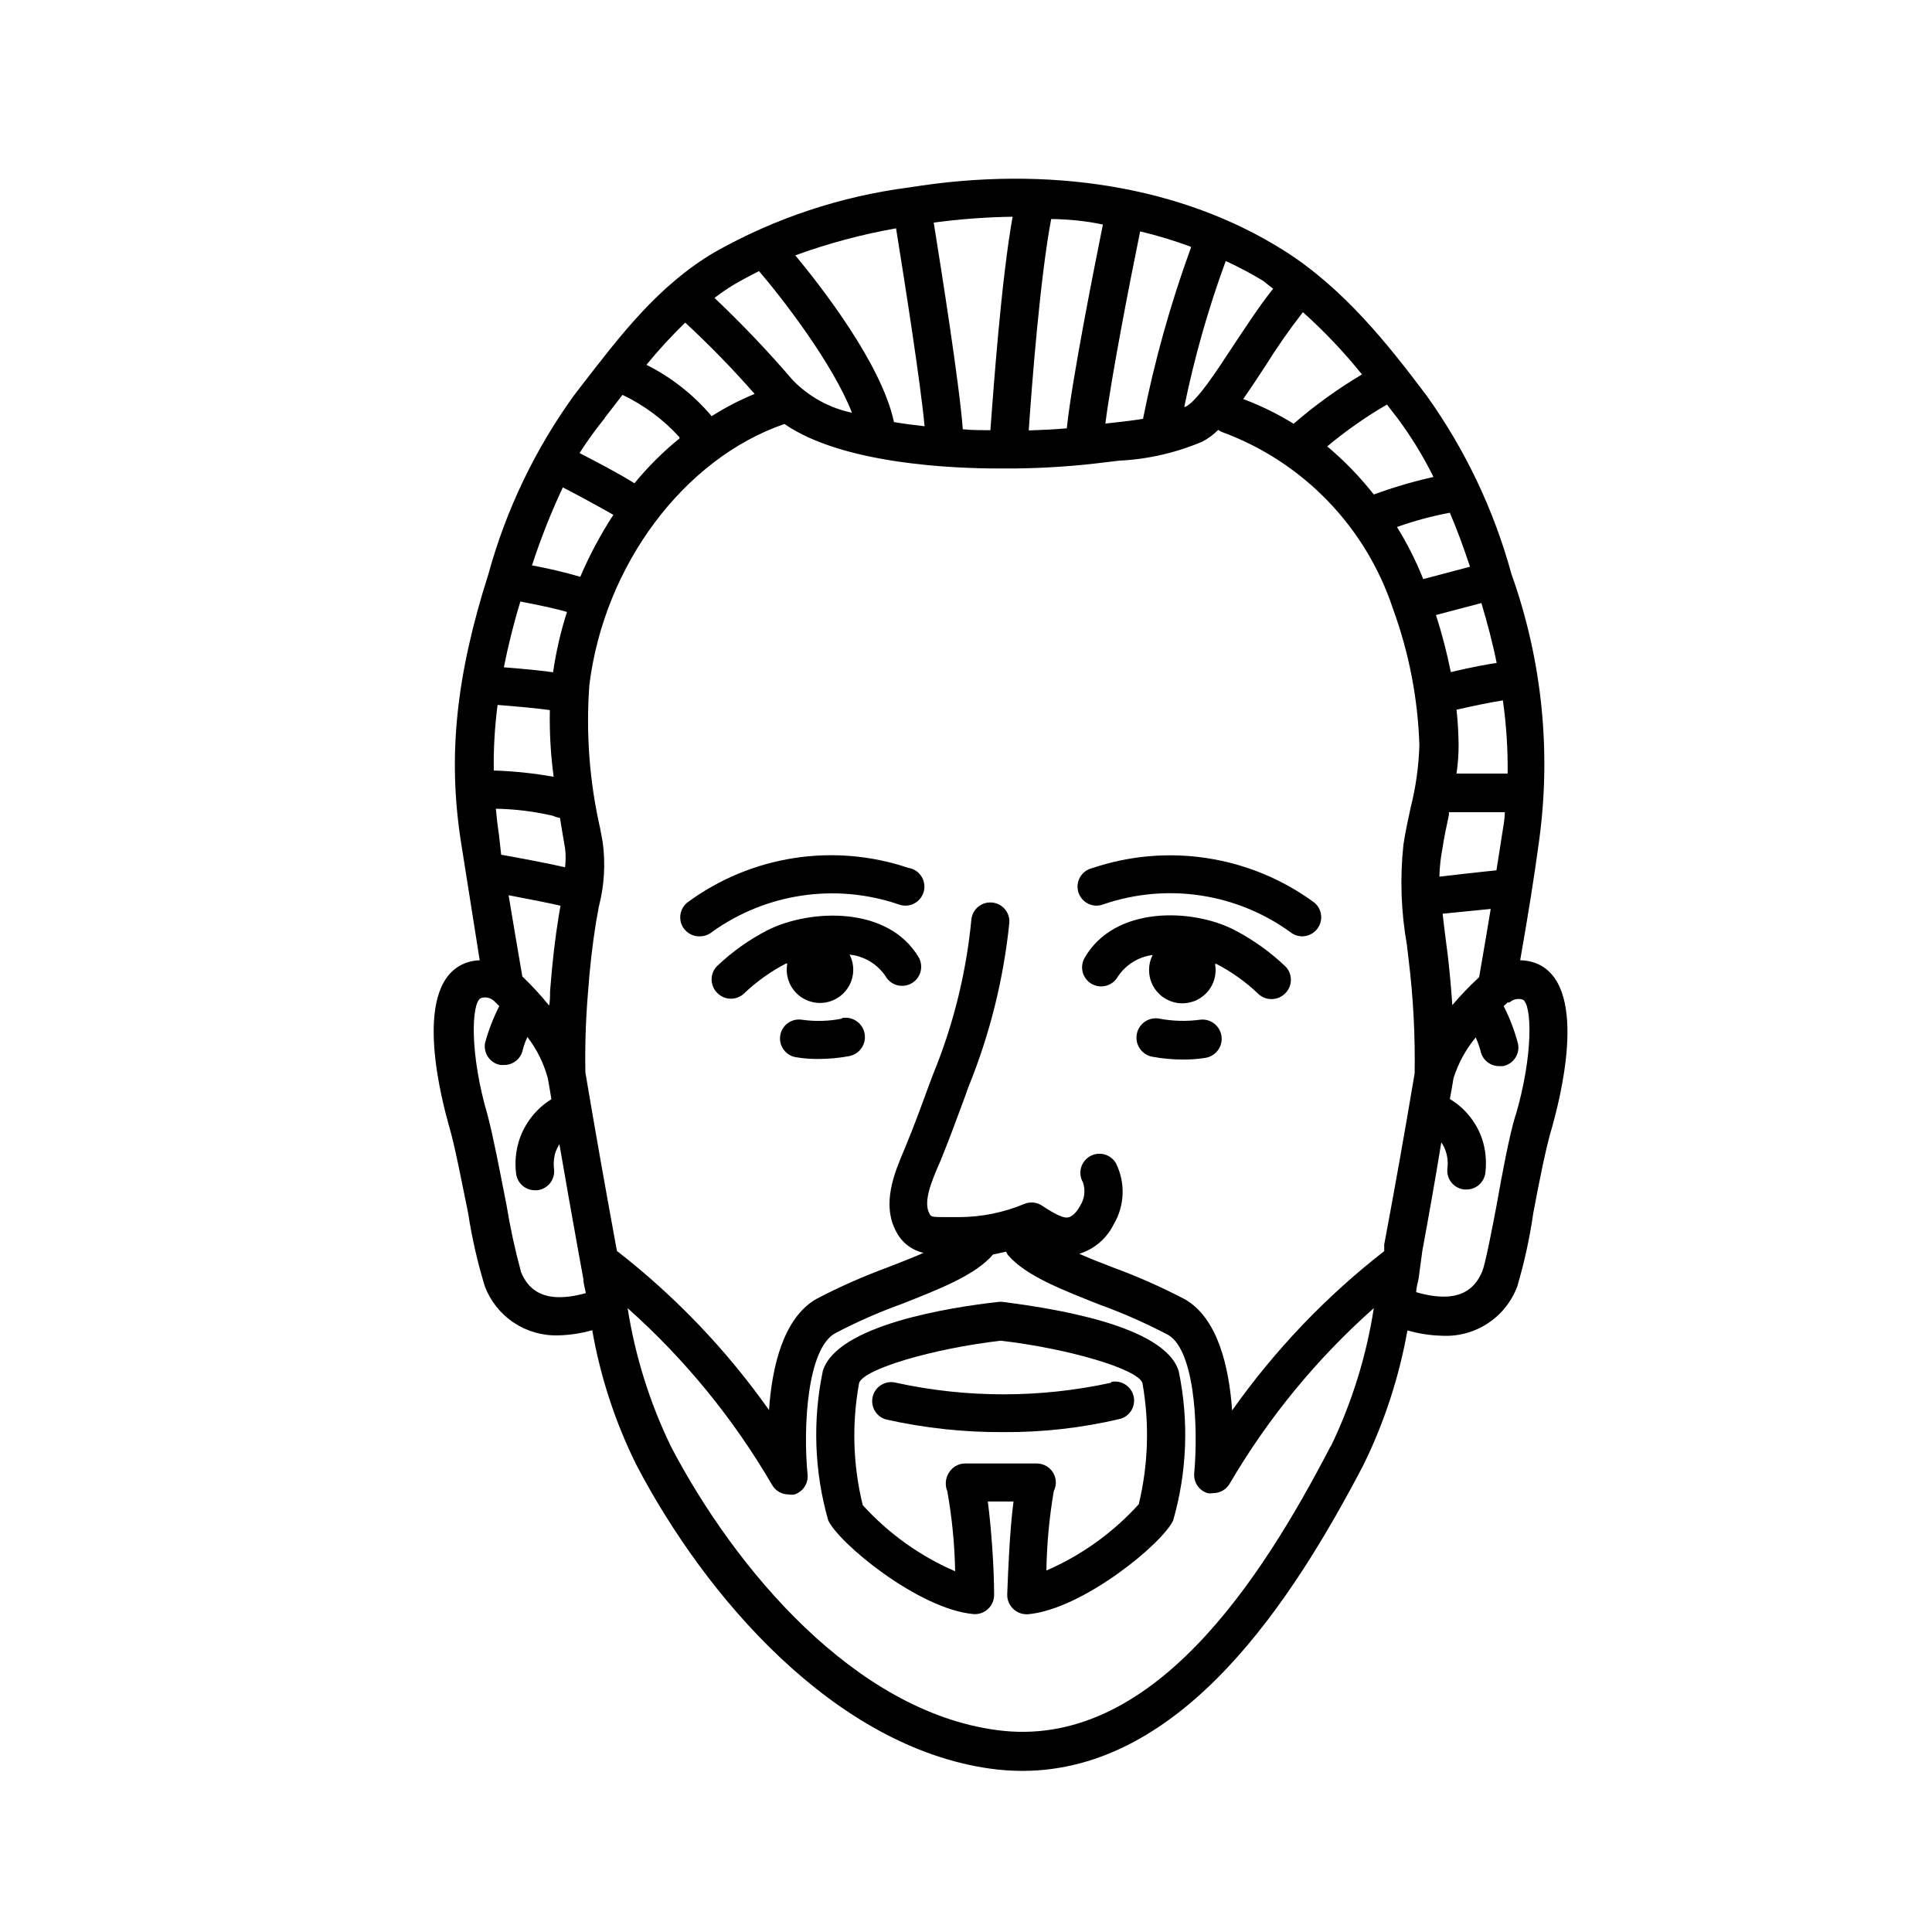
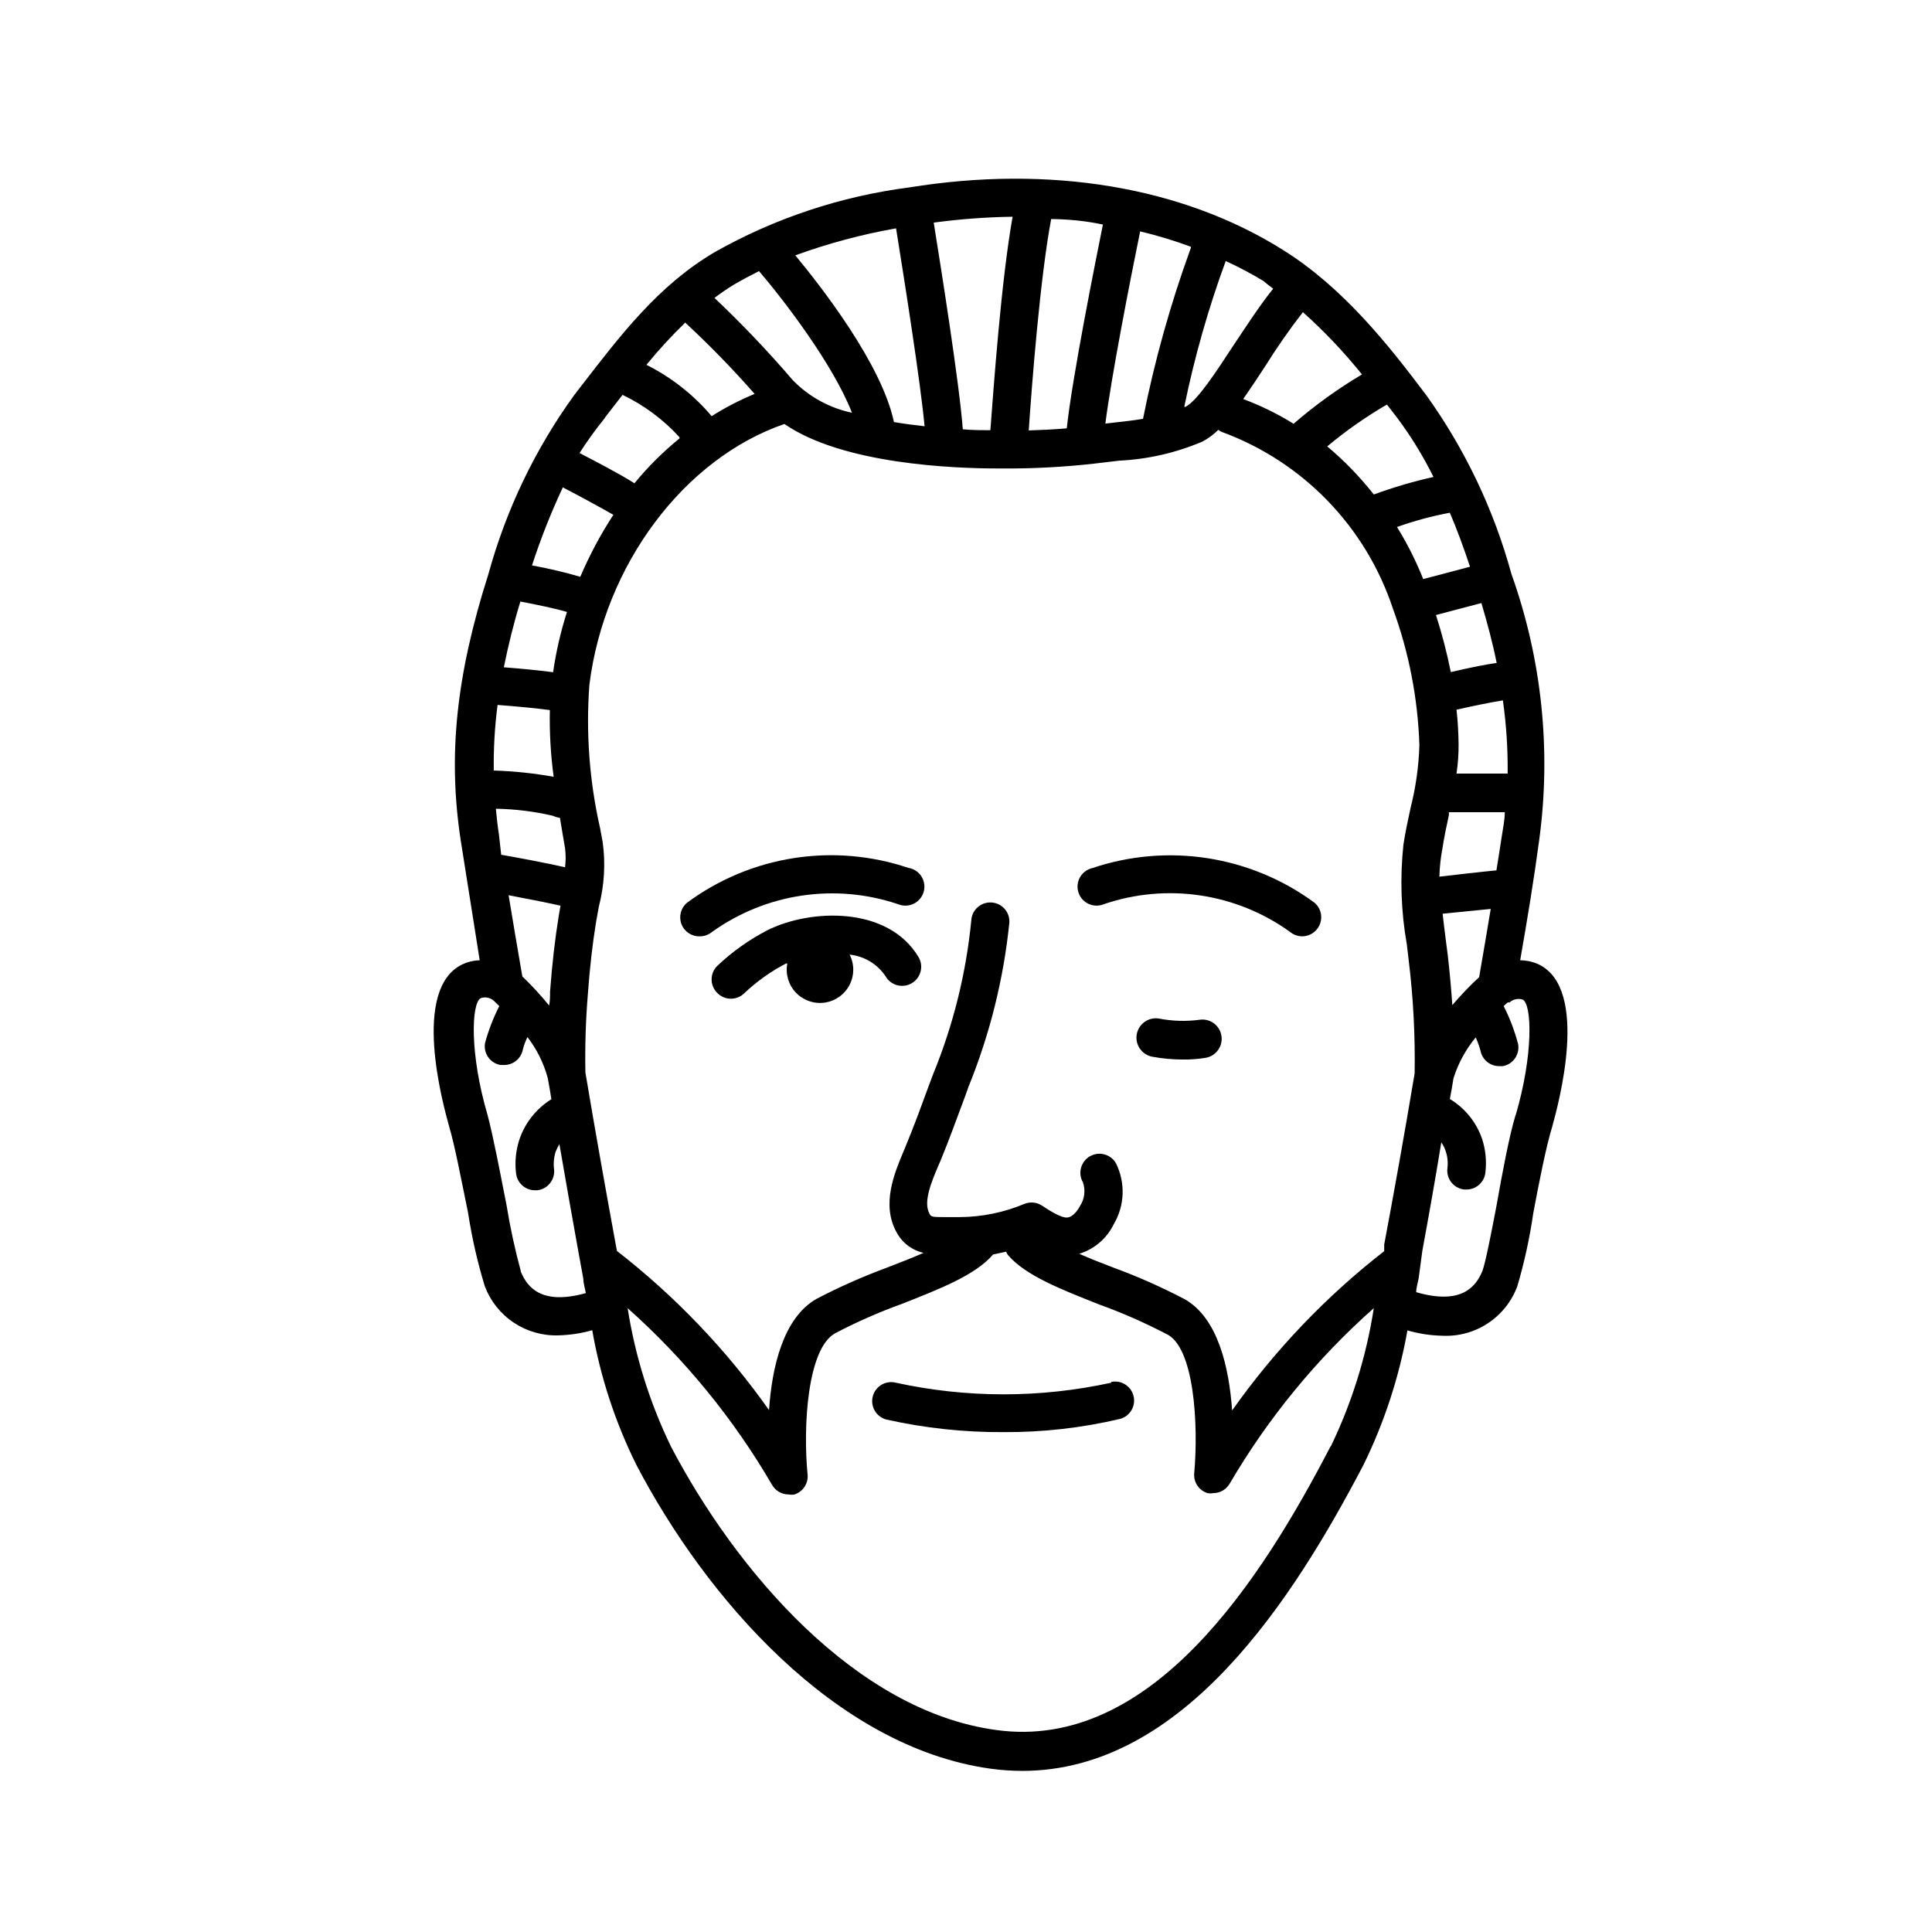
<svg xmlns="http://www.w3.org/2000/svg" fill="#000000" width="800px" height="800px" version="1.1" viewBox="144 144 512 512">
  <g>
    <path d="m438.49 510.43c-18.805 4.109-38.273 4.109-57.082 0-2.699-0.684-5.438 0.953-6.121 3.652-0.68 2.699 0.957 5.441 3.652 6.121 10.207 2.273 20.633 3.391 31.086 3.324 10.398 0.055 20.766-1.129 30.883-3.523 2.602-0.754 4.144-3.426 3.492-6.051-0.648-2.629-3.258-4.273-5.91-3.727z" />
-     <path d="m367.1 413.95c-3.453 0.688-6.996 0.789-10.48 0.305-1.324-0.234-2.688 0.07-3.785 0.848-1.098 0.773-1.84 1.957-2.059 3.281s0.102 2.68 0.887 3.766c0.781 1.09 1.969 1.82 3.293 2.027 1.98 0.332 3.988 0.484 5.996 0.457 2.723-0.004 5.438-0.258 8.113-0.758 2.781-0.543 4.598-3.238 4.055-6.019-0.543-2.785-3.238-4.598-6.019-4.055z" />
    <path d="m384.88 374.05c-19.914-6.762-41.883-3.336-58.793 9.172-1.66 1.371-2.262 3.648-1.5 5.664 0.762 2.016 2.723 3.324 4.875 3.254 1.176 0 2.316-0.41 3.227-1.16 14.297-10.246 32.656-12.984 49.32-7.356 1.305 0.539 2.777 0.508 4.059-0.09 1.277-0.594 2.25-1.703 2.676-3.047 0.422-1.348 0.266-2.812-0.441-4.035-0.703-1.223-1.891-2.094-3.269-2.402z" />
    <path d="m347.45 390.48c-4.898 2.523-9.41 5.731-13.402 9.523-1.953 1.965-1.953 5.137 0 7.102 0.945 0.992 2.254 1.559 3.625 1.562 1.293 0.008 2.535-0.477 3.477-1.359 3.32-3.164 7.066-5.844 11.137-7.961h0.352c-0.523 2.793 0.332 5.672 2.297 7.727 1.969 2.051 4.805 3.031 7.617 2.629 2.816-0.406 5.266-2.141 6.574-4.664 1.312-2.523 1.324-5.523 0.035-8.059 3.871 0.406 7.359 2.508 9.523 5.742 1.391 2.422 4.481 3.254 6.902 1.863s3.254-4.481 1.863-6.902c-8.16-13.703-28.766-12.797-40-7.203z" />
    <path d="m551.9 399.64c-1.574-0.75-3.297-1.145-5.039-1.156 2.016-11.488 3.727-22.016 5.039-31.84v-0.004c3.234-23.758 0.711-47.949-7.356-70.531-4.637-16.957-12.242-32.961-22.473-47.258-10.078-13.402-22.016-28.566-38.039-38.594-26.75-16.824-61.965-22.617-99.148-16.574-18.066 2.332-35.516 8.133-51.387 17.082-15.113 8.867-25.191 22.27-35.266 35.266l-2.016 2.621v-0.004c-10.375 14.328-18.09 30.402-22.773 47.461-8.566 26.902-10.781 48.012-7.356 70.535 1.512 9.723 3.223 20.152 5.039 31.84-1.645 0.047-3.258 0.441-4.738 1.156-13.352 6.648-5.039 36.828-3.375 42.824 1.512 5.039 3.324 14.66 5.039 22.973v0.004c1.008 6.578 2.488 13.078 4.434 19.445 1.492 3.938 4.18 7.309 7.688 9.641 3.504 2.328 7.652 3.504 11.859 3.359 3.019-0.082 6.016-0.539 8.918-1.363 2.156 12.352 6.078 24.332 11.637 35.57 18.391 35.266 52.648 74.816 93.758 80.609h0.004c2.836 0.395 5.699 0.598 8.562 0.605 42.773 0 71.895-45.695 90.434-81.113 5.523-11.273 9.438-23.262 11.641-35.621 2.965 0.859 6.031 1.336 9.117 1.41 4.297 0.238 8.555-0.906 12.152-3.262 3.602-2.356 6.352-5.805 7.848-9.836 1.875-6.356 3.289-12.84 4.234-19.398 1.562-8.312 3.426-17.785 5.039-22.973 1.66-6.047 9.871-36.223-3.477-42.875zm-112.15 52.648c-1.391-2.418-4.481-3.254-6.902-1.863-2.422 1.391-3.258 4.481-1.863 6.902 0.734 2.086 0.453 4.394-0.758 6.246-1.008 1.965-2.418 3.023-3.324 3.074-1.715 0.25-5.391-2.266-6.801-3.176-1.402-0.898-3.152-1.047-4.688-0.402-5.41 2.262-11.215 3.441-17.078 3.477h-3.375c-3.777 0-4.231 0-4.637-0.906-1.715-3.074 0.504-8.363 2.316-12.645l0.555-1.258c2.316-5.644 4.434-11.438 6.5-17.027l0.957-2.672v-0.004c5.656-13.902 9.305-28.543 10.832-43.477 0.098-1.344-0.348-2.672-1.238-3.688-0.891-1.012-2.148-1.625-3.496-1.703-2.766-0.172-5.152 1.922-5.34 4.684-1.359 13.988-4.754 27.703-10.078 40.711l-1.008 2.672c-2.016 5.492-4.082 11.184-6.348 16.625l-0.504 1.211c-2.367 5.644-5.996 14.105-1.863 21.512v-0.004c1.473 2.773 4.09 4.762 7.152 5.441-2.973 1.309-6.246 2.57-9.473 3.828h0.004c-6.473 2.375-12.785 5.168-18.895 8.363-8.867 5.039-11.84 18.188-12.594 29.473-11.289-15.961-24.871-30.168-40.305-42.168l-0.301-1.613c-2.672-14.559-5.34-29.523-8.062-45.695-0.129-6.906 0.09-13.82 0.652-20.707 0.504-6.953 1.211-13.199 2.168-19.094 0.25-1.461 0.504-2.82 0.754-4.18h0.004c1.445-5.574 1.785-11.375 1.004-17.082l-0.656-3.527 0.004 0.004c-2.852-12.5-3.82-25.355-2.871-38.141 3.981-31.891 25.191-60.004 51.691-69.121 15.469 10.68 44.941 11.789 56.527 11.789h4.383c8.152-0.074 16.293-0.629 24.383-1.664l3.426-0.402c7.578-0.367 15.031-2.074 22.016-5.039 1.562-0.82 2.988-1.875 4.234-3.121 0.289 0.23 0.609 0.418 0.957 0.551 21.469 7.887 38.168 25.141 45.34 46.855 4.246 11.609 6.609 23.82 7.004 36.176-0.172 5.574-0.949 11.113-2.316 16.523-0.707 3.223-1.41 6.5-1.914 9.824-0.945 8.816-0.641 17.719 0.906 26.449l0.504 4.281c1.207 9.914 1.727 19.895 1.562 29.879-2.719 16.223-5.391 31.137-8.062 45.344v1.762c-15.438 12.016-29.02 26.242-40.305 42.219-0.805-11.336-3.727-24.535-12.645-29.523-6.109-3.195-12.422-5.988-18.895-8.363-3.023-1.16-6.144-2.367-8.969-3.629h0.004c3.984-1.23 7.285-4.059 9.117-7.809 2.934-4.938 3.16-11.027 0.605-16.172zm-157.84-148.88c4.434 0.855 9.32 1.863 12.344 2.769-1.668 5.215-2.898 10.555-3.68 15.973-4.031-0.555-9.168-1.008-13.047-1.309 1.105-5.543 2.57-11.539 4.383-17.434zm11.285-30.23c5.039 2.621 10.078 5.391 13.352 7.254v0.004c-3.394 5.211-6.328 10.703-8.766 16.422-4.211-1.23-8.484-2.238-12.797-3.019 2.305-7.086 5.047-14.016 8.211-20.758zm-16.98 91.898c-0.352-2.266-0.605-4.484-0.805-6.75v-0.004c5.09 0.09 10.156 0.715 15.113 1.867 0.59 0.281 1.219 0.469 1.867 0.551l0.754 4.535 0.605 3.527c0.203 1.672 0.203 3.363 0 5.039-4.734-1.109-12.395-2.519-16.93-3.324zm13.504-32.898c-0.121 5.91 0.215 11.824 1.008 17.684-5.242-0.945-10.547-1.5-15.871-1.664-0.082-5.812 0.254-11.621 1.008-17.383 5.191 0.402 10.531 0.906 13.855 1.363zm-7.305 70.535c-1.309-7.609-2.519-14.711-3.629-21.461 5.691 1.059 11.184 2.168 13.754 2.769l-0.453 2.621c-1.008 6.195-1.762 12.746-2.316 20.152 0 1.258 0 2.519-0.25 3.68l-0.004-0.008c-2.203-2.715-4.574-5.289-7.102-7.707zm106.61-145.75c-2.719-0.301-5.441-0.656-8.113-1.109-3.273-15.418-19.348-35.973-26.148-44.184h0.004c8.672-3.16 17.609-5.555 26.699-7.156 2.371 14.711 6.5 41.062 7.559 52.449zm47.258-53.457c-1.965 9.773-8.16 40.656-9.574 54.008-3.426 0.301-6.801 0.453-10.078 0.555 0.805-11.941 3.023-40.605 5.945-56.023 4.637 0.051 9.223 0.504 13.707 1.461zm23.328 6.144-0.004 0.004c-5.383 14.766-9.629 29.926-12.695 45.344-2.418 0.402-5.039 0.707-7.356 0.957l-2.621 0.301c1.562-12.293 6.551-37.938 9.219-50.934h0.004c4.562 1.086 9.055 2.449 13.449 4.078zm73.957 84.543-12.395 3.273c-1.91-4.793-4.234-9.414-6.953-13.805 4.562-1.625 9.246-2.891 14.008-3.777 1.914 4.484 3.676 9.27 5.34 14.309zm-3.578 37.887c4.637-1.059 9.621-2.066 12.293-2.469 0.91 6.422 1.332 12.906 1.262 19.395h-13.551-0.004c0.391-2.617 0.578-5.262 0.555-7.91-0.051-2.871-0.199-5.941-0.555-9.066zm-3.777 37.082c0.453-3.074 1.109-6.144 1.762-9.168v-0.754h14.812c0 2.066-0.453 4.082-0.754 6.098-0.453 3.023-0.957 6.144-1.461 9.32-3.879 0.352-10.68 1.16-15.113 1.664l-0.004-0.008c0.062-2.418 0.316-4.828 0.758-7.207zm14.41-49.473c-2.519 0.352-6.297 1.059-12.141 2.418l-0.004-0.004c-1.023-5.106-2.336-10.152-3.93-15.113l12.043-3.176c1.613 5.492 2.973 10.531 4.031 15.82zm-11.738 90.688c-0.301-4.434-0.707-8.867-1.211-13.25l-0.555-4.281c-0.301-2.266-0.555-4.484-0.805-6.699l12.746-1.27c-0.957 5.742-1.965 11.738-3.074 18.086v0.004c-2.519 2.316-4.891 4.793-7.106 7.406zm-5.039-139.96v-0.008c-5.352 1.199-10.621 2.75-15.77 4.637-3.668-4.66-7.805-8.934-12.344-12.746 4.949-4.137 10.242-7.848 15.82-11.086l2.769 3.578c3.656 4.906 6.859 10.133 9.574 15.617zm-18.941-27.156-0.004-0.008c-6.402 3.805-12.457 8.172-18.086 13.051-4.223-2.625-8.691-4.816-13.352-6.551 1.863-2.672 3.777-5.543 5.742-8.566l0.004 0.004c3.102-4.992 6.465-9.82 10.074-14.461 5.672 5.066 10.91 10.594 15.668 16.523zm-23.527-22.723c-3.68 4.586-7.203 10.078-10.578 15.113-4.484 6.852-9.523 14.609-12.645 16.172h-0.301l-0.008-0.004c2.695-13.137 6.363-26.055 10.984-38.641 3.461 1.578 6.824 3.363 10.074 5.34 0.758 0.703 1.715 1.359 2.519 2.016zm-69.023-19.102c-3.023 16.879-5.039 45.344-5.894 56.578-2.215 0-4.684 0-7.305-0.25-0.906-12.09-5.742-42.523-7.707-54.766h-0.004c6.934-0.938 13.914-1.457 20.91-1.562zm-73.758 17.938c2.066-1.211 4.281-2.367 6.551-3.527 6.344 7.406 19.594 24.586 24.633 37.535-5.965-1.25-11.418-4.25-15.668-8.617-6.539-7.625-13.465-14.906-20.758-21.812 1.664-1.262 3.375-2.469 5.242-3.578zm-13.047 10.078h-0.004c6.469 5.988 12.625 12.312 18.441 18.941-3.961 1.629-7.769 3.602-11.387 5.894-4.781-5.656-10.66-10.281-17.281-13.602 3.188-3.91 6.602-7.629 10.227-11.137zm-21.211 25.191 2.066-2.672 2.57-3.324-0.004-0.004c5.719 2.731 10.852 6.547 15.113 11.238v0.301c-4.371 3.551-8.371 7.531-11.941 11.891-4.082-2.57-10.078-5.691-14.559-8.012 2.059-3.211 4.297-6.305 6.699-9.27zm-22.32 226.21v-0.004c-1.559-5.758-2.82-11.594-3.781-17.48-1.762-8.969-3.527-18.238-5.039-23.93-4.734-16.07-4.332-29.676-1.762-30.934v-0.004c1.211-0.395 2.539-0.105 3.477 0.758l1.41 1.359c-1.59 3.121-2.856 6.394-3.777 9.773-0.234 1.316 0.062 2.672 0.828 3.769 0.766 1.094 1.938 1.844 3.254 2.074h0.906c2.461 0.043 4.594-1.707 5.035-4.129 0.293-1.129 0.699-2.227 1.211-3.277 2.488 3.242 4.32 6.941 5.391 10.883 0.352 1.914 0.656 3.727 0.957 5.594-4.012 2.484-7.027 6.301-8.516 10.781-0.914 2.844-1.207 5.852-0.855 8.816 0.262 2.582 2.441 4.547 5.039 4.535h0.555c1.328-0.141 2.547-0.805 3.391-1.844 0.84-1.039 1.234-2.371 1.094-3.699-0.203-1.555-0.066-3.137 0.402-4.637 0.285-0.711 0.621-1.402 1.008-2.062 1.715 10.078 3.375 19.246 5.039 28.566l1.309 7.152c0 1.258 0.453 2.519 0.656 3.777-11.789 3.277-15.52-1.562-17.23-5.691zm214.62 46.402c-18.289 35.266-47.457 80.91-88.621 75.219-37.332-5.039-69.023-42.27-86.254-75.219l0.004-0.004c-5.594-11.562-9.445-23.891-11.438-36.578 15.152 13.504 28.074 29.316 38.289 46.855 0.902 1.566 2.578 2.527 4.383 2.519 0.516 0.098 1.047 0.098 1.562 0 2.164-0.703 3.586-2.769 3.477-5.039-1.309-13.25 0-33.703 7.305-37.684 5.695-2.988 11.586-5.582 17.633-7.762 10.078-3.981 19.547-7.656 24.184-13.098l3.477-0.754c0.117 0.324 0.289 0.633 0.504 0.906 4.637 5.441 14.156 9.117 24.184 13.098 6.059 2.188 11.969 4.781 17.684 7.758 7.457 3.277 8.664 23.934 7.457 37.184-0.105 2.285 1.344 4.352 3.523 5.035 0.5 0.098 1.016 0.098 1.512 0 1.809 0.008 3.481-0.953 4.383-2.516 10.199-17.418 23.09-33.113 38.191-46.504-1.973 12.742-5.828 25.121-11.438 36.727zm49.02-87.812c-1.715 5.691-3.477 15.113-5.039 23.93-1.309 6.953-3.023 15.617-3.777 17.48-1.715 4.133-5.492 9.07-17.531 5.594 0-1.258 0.453-2.519 0.656-3.727l0.957-7.16c1.715-9.32 3.426-18.895 5.039-28.816h-0.004c0.508 0.707 0.898 1.488 1.16 2.316 0.512 1.488 0.668 3.074 0.453 4.633-0.141 1.332 0.254 2.664 1.094 3.703s2.062 1.699 3.391 1.84h0.555c2.598 0.012 4.777-1.949 5.039-4.535 0.348-2.965 0.059-5.973-0.859-8.816-1.508-4.445-4.543-8.211-8.562-10.629 0.352-1.812 0.656-3.629 0.957-5.492 1.246-3.957 3.246-7.637 5.894-10.832 0.508 1.125 0.93 2.289 1.258 3.477 0.445 2.426 2.574 4.172 5.039 4.133h0.906c2.723-0.512 4.523-3.121 4.031-5.844-0.91-3.488-2.191-6.867-3.828-10.078l1.059-0.957h0.504c0.938-0.859 2.266-1.148 3.477-0.758 2.469 1.16 2.871 14.613-1.867 30.684z" />
    <path d="m461.82 414.26c-3.504 0.457-7.059 0.355-10.531-0.305-2.781-0.543-5.477 1.273-6.019 4.055-0.543 2.785 1.273 5.481 4.055 6.023 2.676 0.496 5.391 0.75 8.113 0.754 2.023 0.027 4.047-0.125 6.043-0.453 2.785-0.457 4.668-3.086 4.207-5.867-0.457-2.785-3.086-4.668-5.867-4.207z" />
    <path d="m436.52 383.62c16.68-5.688 35.078-2.945 49.375 7.356 0.895 0.738 2.016 1.148 3.172 1.16 1.5 0 2.922-0.664 3.883-1.816 0.859-1.02 1.281-2.344 1.168-3.676-0.113-1.332-0.75-2.566-1.773-3.426-16.949-12.465-38.91-15.887-58.848-9.172-1.375 0.309-2.562 1.18-3.269 2.402-0.703 1.223-0.863 2.688-0.438 4.035 0.426 1.344 1.395 2.453 2.676 3.047 1.281 0.598 2.75 0.629 4.055 0.09z" />
-     <path d="m449.47 397.08c-1.289 2.535-1.273 5.535 0.035 8.059 1.312 2.523 3.758 4.258 6.574 4.66 2.816 0.406 5.652-0.574 7.617-2.629 1.969-2.051 2.824-4.93 2.297-7.723h0.352 0.004c4.074 2.102 7.824 4.785 11.133 7.961 0.941 0.879 2.188 1.367 3.477 1.359 1.387 0.008 2.719-0.559 3.676-1.562 1.957-1.965 1.957-5.141 0-7.106-4.012-3.816-8.539-7.055-13.449-9.621-11.184-5.793-31.789-6.5-39.75 7.356-1.391 2.422-0.559 5.512 1.863 6.902s5.512 0.555 6.902-1.863c2.098-3.191 5.484-5.309 9.27-5.793z" />
-     <path d="m409.77 489.02c-0.387-0.051-0.773-0.051-1.16 0-12.746 1.41-42.824 6.098-46.551 18.289v-0.004c-2.742 13.105-2.258 26.676 1.41 39.551 2.719 6.047 23.879 23.527 38.441 24.887 1.445 0.133 2.875-0.359 3.93-1.359 1.062-0.984 1.648-2.379 1.609-3.828 0-6.902-0.707-17.332-1.664-24.637h6.805c-0.957 7.305-1.41 17.734-1.664 24.637-0.035 1.449 0.551 2.844 1.613 3.828 0.922 0.887 2.148 1.395 3.426 1.41h0.504c14.559-1.359 35.719-18.844 38.441-24.887 3.688-12.871 4.188-26.445 1.461-39.551-3.777-12.242-33.855-16.676-46.602-18.336zm36.023 53.605h-0.004c-6.812 7.539-15.16 13.535-24.484 17.582 0.113-7.062 0.77-14.102 1.965-21.059 0.785-1.562 0.711-3.418-0.203-4.906-0.914-1.484-2.535-2.394-4.281-2.402h-19.195c-1.668 0.066-3.195 0.953-4.078 2.371-0.973 1.5-1.141 3.387-0.453 5.035 1.242 6.988 1.934 14.066 2.062 21.16-9.316-4.035-17.664-10.012-24.484-17.531-2.613-10.609-2.938-21.652-0.957-32.395 1.258-3.68 19.398-9.07 37.535-11.184 18.086 2.117 36.223 7.508 37.535 11.184 1.902 10.664 1.578 21.609-0.961 32.145z" />
  </g>
</svg>